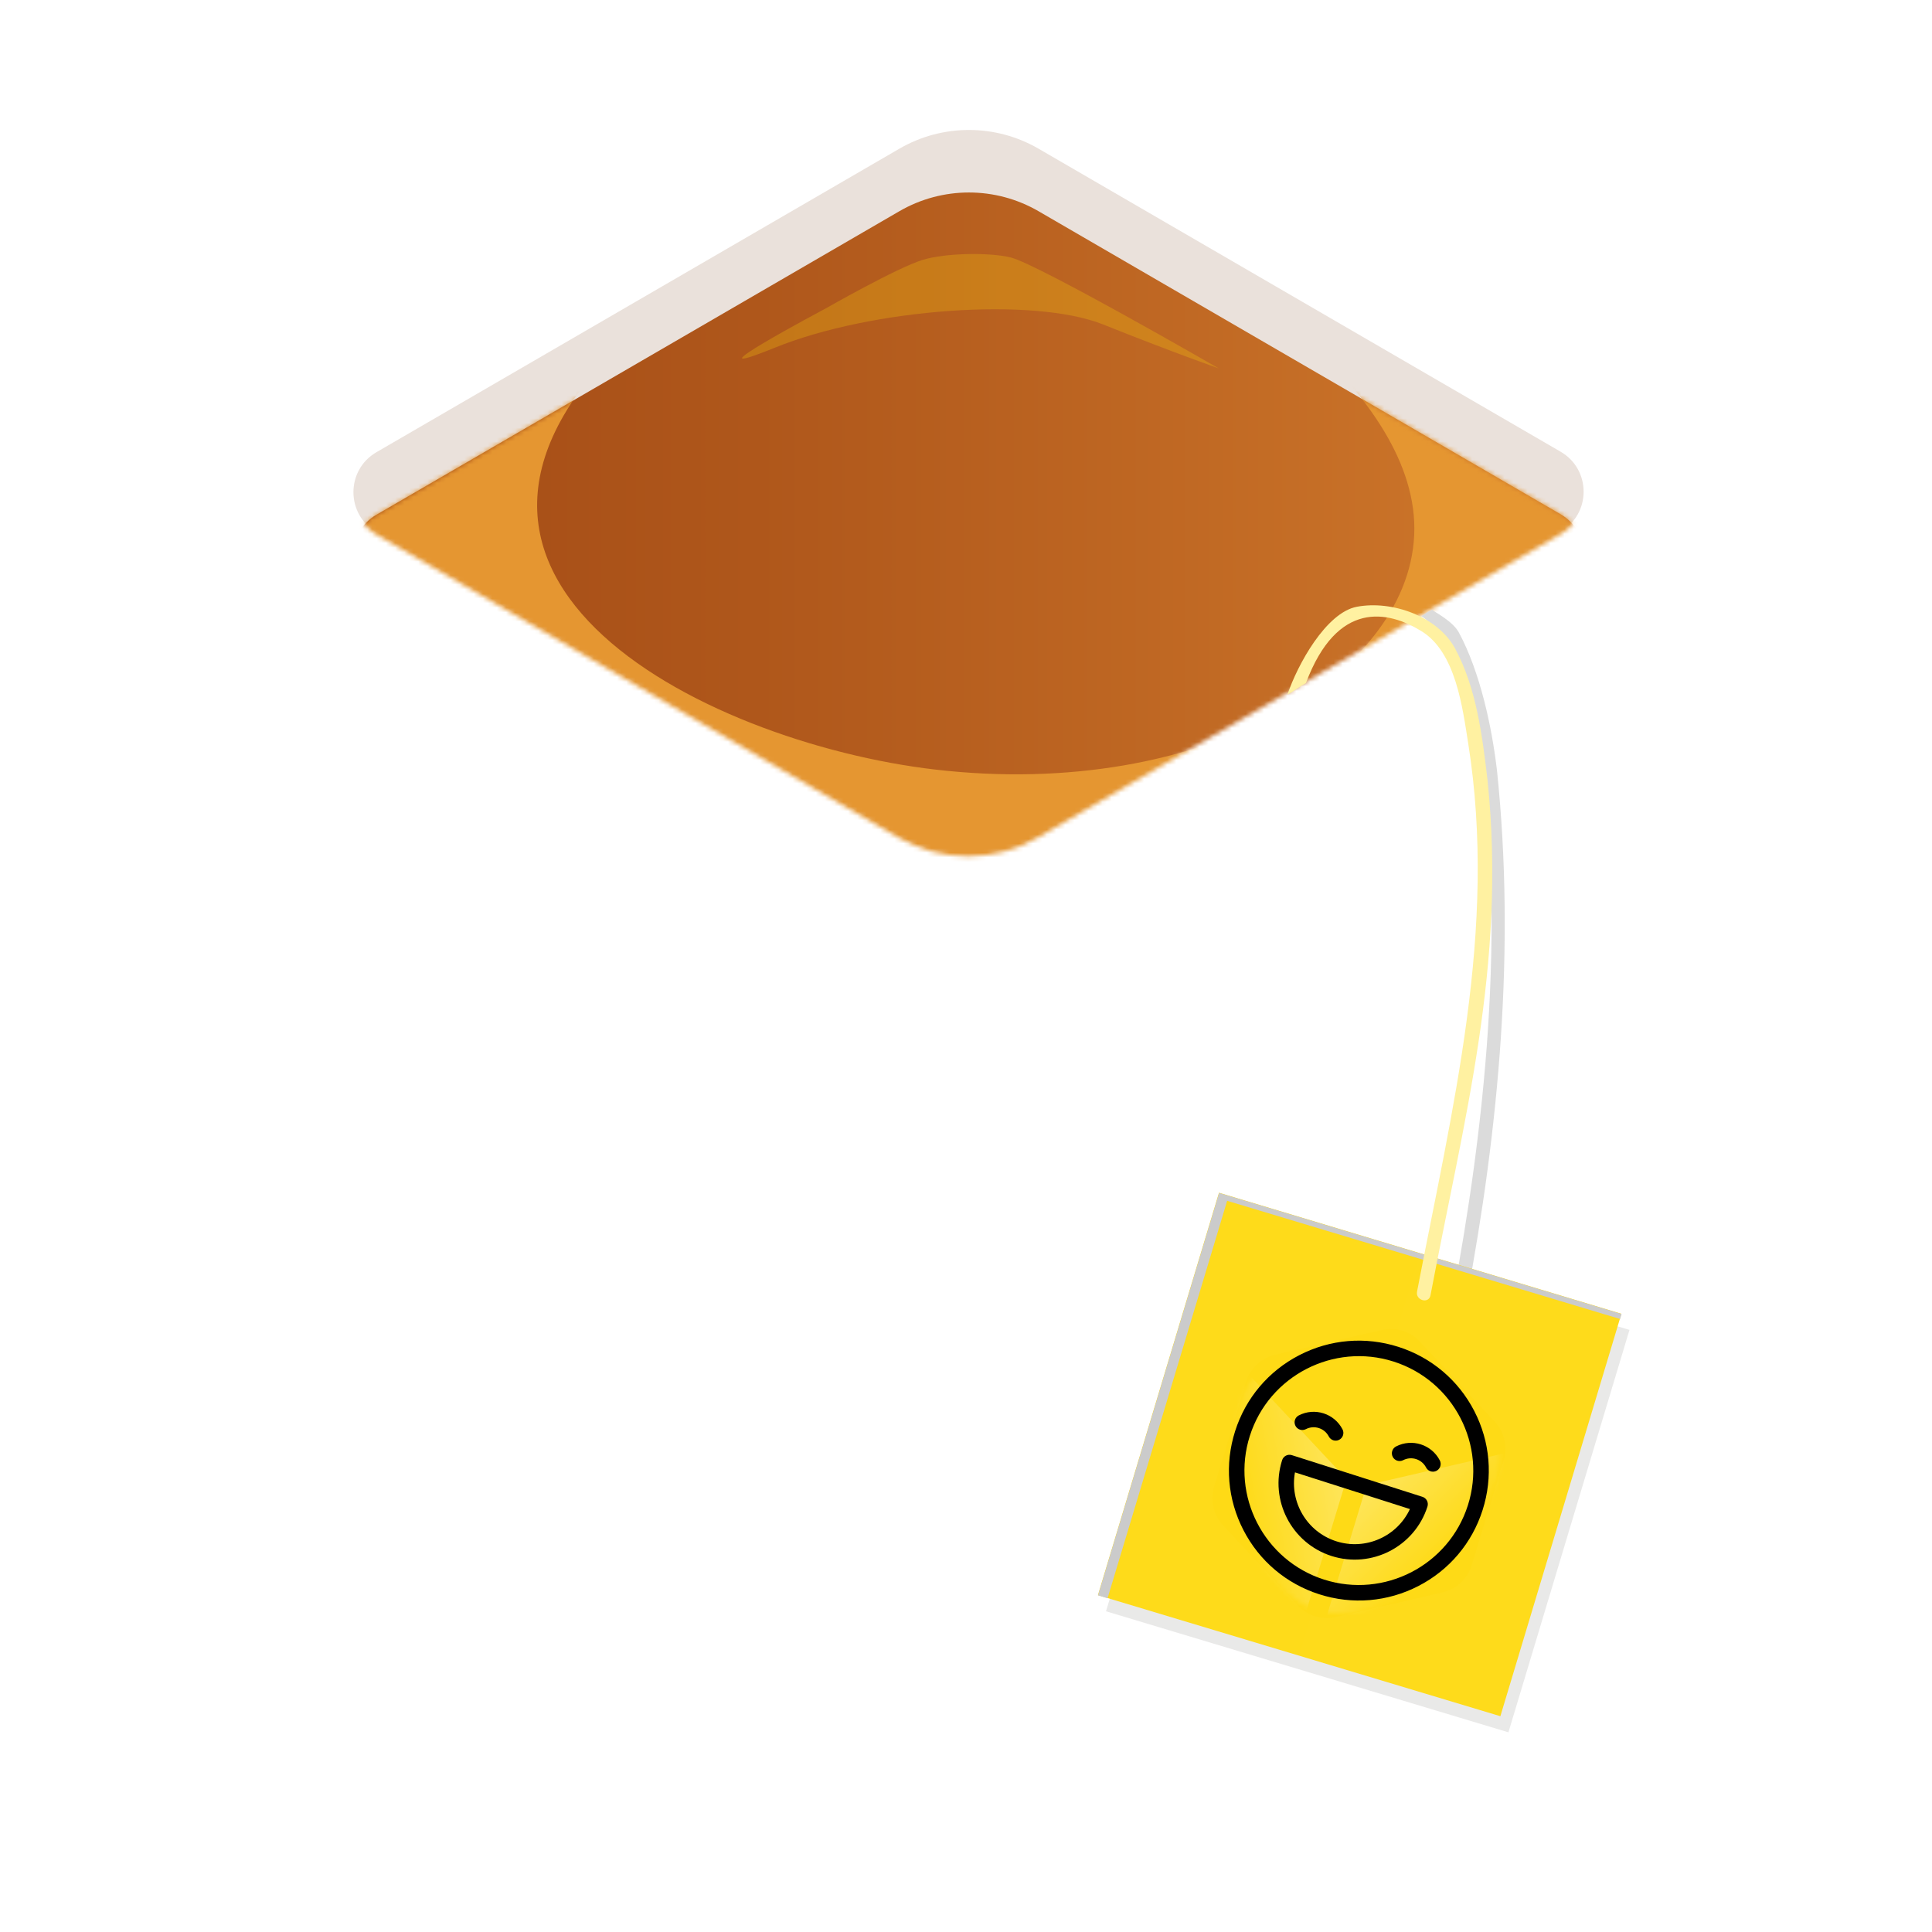
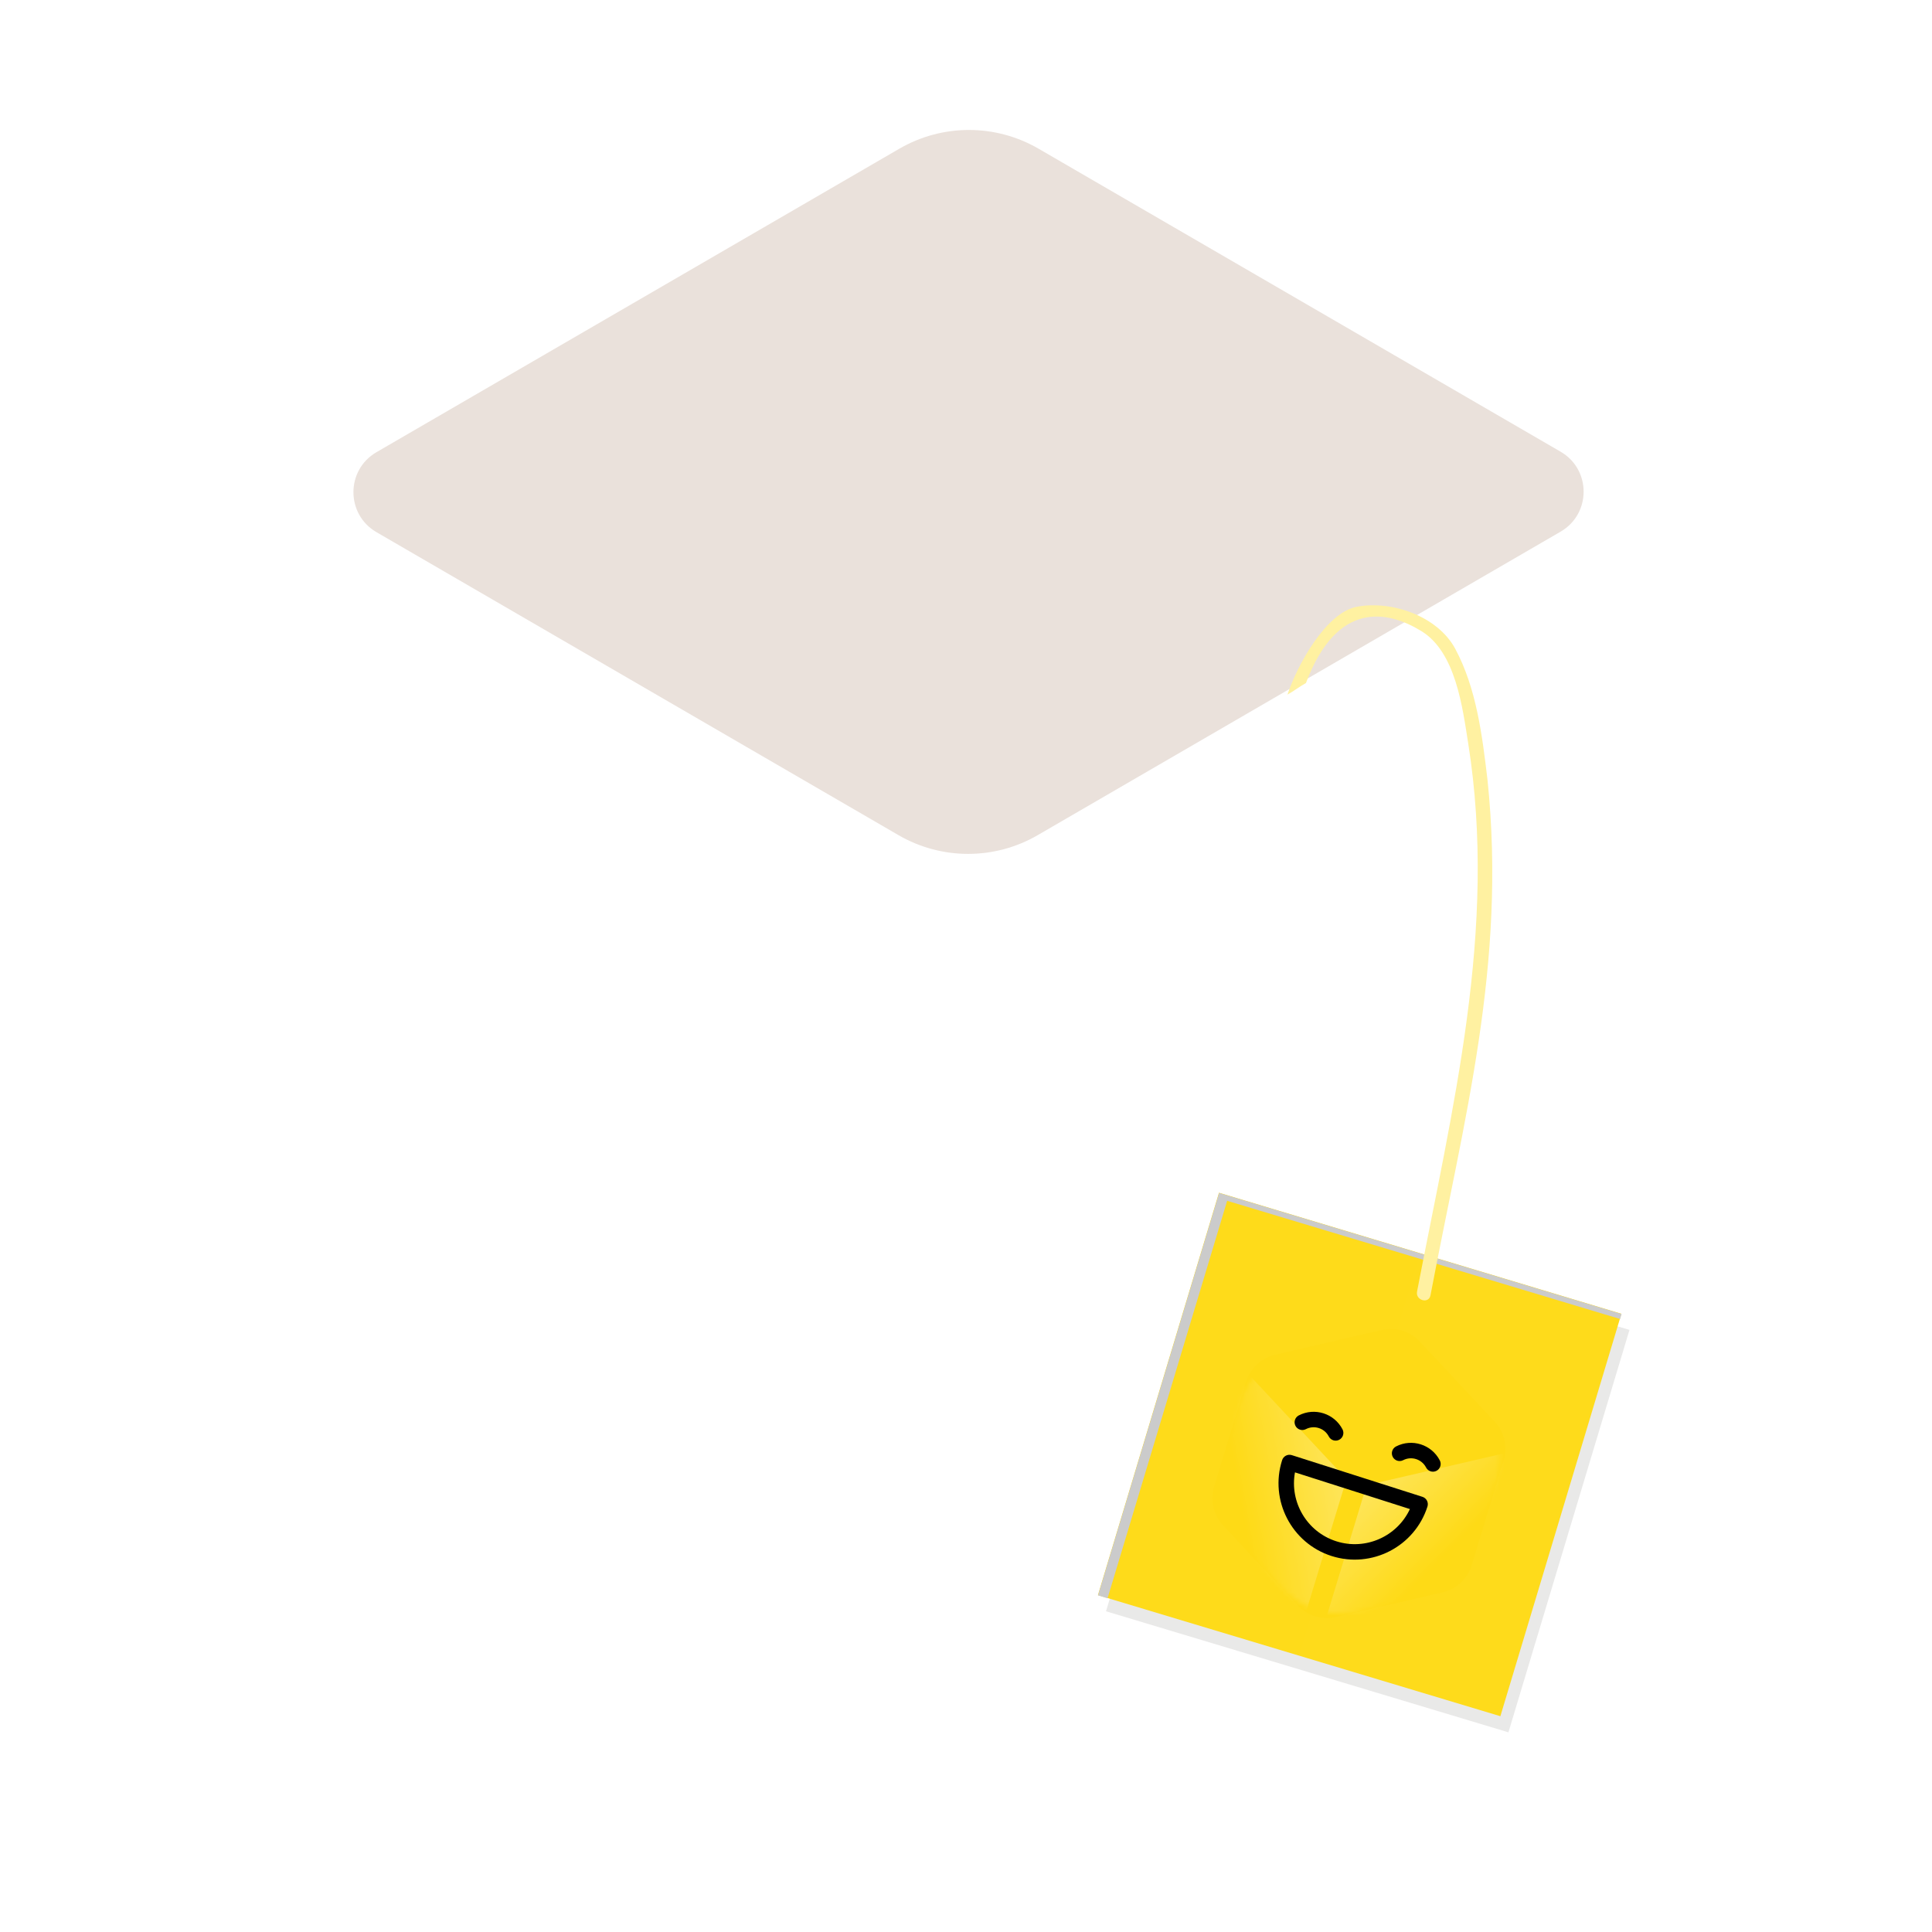
<svg xmlns="http://www.w3.org/2000/svg" width="418" height="418" viewBox="0 0 418 418" fill="none">
-   <path d="M276.566 62.566L359.419 15.132C386.112 2.722 417.214 33.873 417.214 92.313C417.214 153.64 391.775 190.244 374.035 190.244L372.047 191.383V155.819C380.951 145.043 388.911 123.599 388.911 94.099C388.911 52.582 379.769 40.456 367.774 45.954L309.031 81.33L276.566 62.566Z" fill="white" />
+   <path d="M276.566 62.566L359.419 15.132C386.112 2.722 417.214 33.873 417.214 92.313C417.214 153.64 391.775 190.244 374.035 190.244L372.047 191.383V155.819C388.911 52.582 379.769 40.456 367.774 45.954L309.031 81.33L276.566 62.566Z" fill="white" />
  <path d="M181.973 16.363C198.483 6.831 218.824 6.831 235.334 16.363L362.199 89.609C378.709 99.141 388.88 116.756 388.88 135.82V282.312C388.88 301.376 378.709 318.992 362.199 328.524L235.334 401.769C218.824 411.301 198.483 411.301 181.973 401.769L55.108 328.524C38.598 318.992 28.428 301.376 28.428 282.312V135.82C28.428 116.756 38.598 99.141 55.108 89.609L181.973 16.363Z" fill="white" />
  <mask id="mask0" maskUnits="userSpaceOnUse" x="28" y="7" width="361" height="404">
-     <path d="M188.654 12.506C201.03 5.361 216.278 5.361 228.654 12.506L368.88 93.466C381.256 100.611 388.88 113.816 388.88 128.107V290.026C388.88 304.316 381.256 317.521 368.88 324.667L228.654 405.626C216.278 412.772 201.03 412.772 188.654 405.626L48.428 324.667C36.052 317.521 28.428 304.316 28.428 290.026V128.107C28.428 113.816 36.052 100.611 48.428 93.466L188.654 12.506Z" fill="#C4C4C4" />
-   </mask>
+     </mask>
  <g mask="url(#mask0)">
    <g filter="url(#filter0_f)">
      <path d="M-136.783 426.419C-144.212 422.129 -148.789 414.202 -148.789 405.623L-148.789 234.878C-148.789 226.299 -144.212 218.372 -136.783 214.082L11.087 128.71C18.517 124.42 27.67 124.42 35.099 128.71L182.969 214.082C190.399 218.372 194.975 226.299 194.975 234.878V405.623C194.975 414.202 190.399 422.129 182.969 426.419L35.099 511.791C27.67 516.081 18.516 516.081 11.087 511.791L-136.783 426.419Z" fill="url(#paint0_linear)" />
    </g>
    <g filter="url(#filter1_f)">
      <path d="M554.865 426.419C562.294 422.129 566.871 414.202 566.871 405.623V234.878C566.871 226.299 562.294 218.372 554.865 214.082L406.995 128.71C399.565 124.42 390.412 124.42 382.983 128.71L235.113 214.082C227.683 218.372 223.106 226.299 223.106 234.878L223.106 405.623C223.106 414.202 227.683 422.129 235.113 426.419L382.983 511.791C390.412 516.081 399.565 516.081 406.995 511.791L554.865 426.419Z" fill="url(#paint1_linear)" />
    </g>
  </g>
  <g filter="url(#filter2_f)">
    <path d="M194.58 32.172C203.892 26.767 215.387 26.767 224.699 32.172L337.646 97.729C344.286 101.583 344.286 111.172 337.646 115.026L224.514 180.69C215.202 186.095 203.707 186.095 194.395 180.69L81.448 115.134C74.808 111.279 74.808 101.69 81.448 97.836L194.58 32.172Z" fill="#EAE1DB" />
  </g>
  <mask id="mask1" maskUnits="userSpaceOnUse" x="76" y="28" width="267" height="158">
-     <path d="M194.58 32.7C203.892 27.295 215.387 27.295 224.699 32.7L337.646 98.257C344.286 102.111 344.286 111.7 337.646 115.554L224.514 181.218C215.202 186.623 203.707 186.623 194.395 181.218L81.448 115.661C74.808 111.807 74.808 102.218 81.448 98.364L194.58 32.7Z" fill="#F4EDE9" />
-   </mask>
+     </mask>
  <g mask="url(#mask1)">
-     <path d="M194.58 45.7C203.892 40.295 215.387 40.295 224.699 45.7L337.646 111.257C344.286 115.111 344.286 124.7 337.646 128.554L224.514 194.218C215.202 199.623 203.707 199.623 194.395 194.218L81.448 128.661C74.808 124.807 74.808 115.218 81.448 111.364L194.58 45.7Z" fill="url(#paint2_linear)" />
    <mask id="mask2" maskUnits="userSpaceOnUse" x="76" y="41" width="267" height="158">
      <path d="M194.58 45.7C203.892 40.295 215.387 40.295 224.699 45.7L337.646 111.257C344.286 115.111 344.286 124.7 337.646 128.554L224.514 194.218C215.202 199.623 203.707 199.623 194.395 194.218L81.448 128.661C74.808 124.807 74.808 115.218 81.448 111.364L194.58 45.7Z" fill="#C4C4C4" />
    </mask>
    <g mask="url(#mask2)">
      <g style="mix-blend-mode:multiply">
        <path d="M259.547 54.487C259.181 56.219 306.002 83.069 306.002 114.324C306.002 145.579 260.59 173.296 202.275 166.492C152.065 160.633 77.547 123.587 140.047 68.987C131.034 73.635 73.32 97.591 66.606 114.324L63.451 123.587C68.481 127.421 209.955 280.275 215.618 280.325L294.98 203.635C300.643 203.585 366.397 156.248 371.426 152.413L349.255 109.817C348.128 107.227 260.561 56.91 259.547 54.487Z" fill="#E59631" />
      </g>
    </g>
    <g style="mix-blend-mode:color-dodge" opacity="0.25">
      <path d="M218.688 55.707C214.188 54.582 204.688 54.708 199.688 56.208C194.188 57.858 178.689 66.708 178.689 66.708C178.689 66.708 146.688 83.708 167.688 75.208C188.688 66.708 223.688 64.207 238.688 70.207C253.688 76.207 263.688 79.707 263.688 79.707C263.688 79.707 224.688 57.208 218.688 55.707Z" fill="#FFD30A" />
    </g>
  </g>
  <g style="mix-blend-mode:multiply">
    <g style="mix-blend-mode:multiply">
-       <path d="M315.644 136.86C314.258 134.28 310.091 132.276 309.849 131.92C308.962 132.32 308.331 132.763 307.547 133.28C314.047 137.78 318.753 152.827 319.731 159.001C326.336 200.692 320.82 246.081 314.322 280.671C313.969 282.57 316.88 283.388 317.244 281.467C324.338 243.919 327.869 205.197 323.904 166.903C322.801 157.341 320.26 145.456 315.644 136.86Z" fill="#DBDBDB" />
-     </g>
+       </g>
  </g>
  <g style="mix-blend-mode:multiply" opacity="0.6">
    <path d="M265.479 261.542L239.291 348.61L326.359 374.798L352.547 287.73L265.479 261.542Z" fill="#DBDAD8" />
  </g>
  <path d="M263.735 258.055L237.547 345.124L324.615 371.312L350.803 284.243L263.735 258.055Z" fill="url(#paint3_linear)" />
  <path d="M298.952 287.755C301.953 287.059 305.099 288.017 307.202 290.269L323.368 307.57C325.472 309.822 326.215 313.024 325.317 315.972L318.417 338.623C317.519 341.571 315.117 343.815 312.115 344.512L289.049 349.861C286.047 350.557 282.902 349.599 280.798 347.348L264.632 330.047C262.528 327.795 261.785 324.592 262.683 321.644L269.583 298.994C270.481 296.046 272.884 293.801 275.885 293.105L298.952 287.755Z" fill="#FEDA16" />
  <mask id="mask3" maskUnits="userSpaceOnUse" x="257" y="280" width="74" height="77">
    <path d="M293.678 288.978C299.943 287.525 306.507 289.525 310.897 294.223L319.672 303.615C324.063 308.314 325.613 314.998 323.739 321.15L319.994 333.445C318.12 339.597 313.106 344.281 306.842 345.734L294.321 348.638C288.056 350.091 281.492 348.091 277.102 343.393L268.326 334.001C263.936 329.302 262.386 322.618 264.26 316.467L268.005 304.171C269.879 298.019 274.893 293.335 281.157 291.882L293.678 288.978Z" fill="#C4C4C4" />
  </mask>
  <g mask="url(#mask3)">
    <g opacity="0.3" filter="url(#filter3_f)">
      <path d="M230.35 336.145C229.403 335.131 229.069 333.69 229.473 332.364L237.516 305.963C237.92 304.636 239.001 303.626 240.352 303.313L267.237 297.077C268.588 296.764 270.003 297.195 270.95 298.208L289.792 318.374C290.739 319.387 291.073 320.829 290.669 322.155L282.626 348.556C282.222 349.883 281.141 350.893 279.791 351.206L252.905 357.441C251.554 357.755 250.139 357.323 249.192 356.31L230.35 336.145Z" fill="url(#paint4_linear)" />
    </g>
    <g opacity="0.3" filter="url(#filter4_f)">
      <path d="M337.293 368.723C338.644 368.41 339.725 367.4 340.129 366.073L348.172 339.672C348.576 338.346 348.242 336.904 347.295 335.891L328.453 315.726C327.506 314.712 326.091 314.281 324.74 314.595L297.854 320.83C296.504 321.143 295.423 322.153 295.019 323.48L286.976 349.881C286.572 351.207 286.906 352.649 287.853 353.662L306.695 373.827C307.642 374.841 309.057 375.272 310.408 374.958L337.293 368.723Z" fill="url(#paint5_linear)" />
    </g>
  </g>
  <path d="M265.504 259.805L350.513 285.374L350.832 284.294L263.765 258.099L237.569 345.166L239.627 345.792L265.504 259.805Z" fill="#CBCBCB" />
  <path d="M321.837 168.784C320.7 159.211 319.461 148.956 314.845 140.361C311.07 133.334 301.153 129.836 293.547 131.28C286.918 132.542 280.718 143.788 278.547 150.28C279.917 149.533 280.969 148.666 282.547 147.78C289.335 129.719 300.371 132.152 307.5 136.529C314.981 141.077 316.425 153.106 317.664 160.894C324.047 201.185 314.188 239.779 306.586 279.452C306.222 281.351 309.133 282.17 309.497 280.248C316.688 242.189 325.979 208.774 321.837 168.784Z" fill="#FFF1A1" />
  <g clip-path="url(#clip0)">
-     <path d="M318.969 305.28C315.526 298.611 309.692 293.681 302.541 291.399C295.39 289.117 287.779 289.757 281.109 293.2C274.44 296.643 269.51 302.477 267.228 309.627C264.947 316.778 265.586 324.389 269.029 331.059C272.472 337.729 278.306 342.658 285.456 344.94C292.607 347.222 300.218 346.582 306.888 343.14C313.558 339.697 318.487 333.863 320.769 326.712C323.051 319.561 322.412 311.95 318.969 305.28ZM286.473 341.753C273.469 337.604 266.266 323.648 270.415 310.644C274.565 297.64 288.52 290.437 301.524 294.586C314.528 298.736 321.732 312.691 317.582 325.695C313.433 338.699 299.477 345.903 286.473 341.753Z" fill="black" />
    <path d="M290.463 309.253C288.687 305.81 284.441 304.456 280.998 306.233C280.178 306.656 279.856 307.665 280.279 308.486C280.703 309.307 281.712 309.629 282.533 309.205C284.336 308.274 286.56 308.984 287.491 310.787C287.703 311.198 288.061 311.483 288.468 311.613C288.876 311.744 289.334 311.718 289.744 311.506C290.565 311.082 290.887 310.074 290.463 309.253Z" fill="black" />
    <path d="M311.51 315.968C309.733 312.526 305.487 311.171 302.045 312.948C301.225 313.371 300.903 314.38 301.326 315.201C301.75 316.022 302.759 316.344 303.58 315.92C305.383 314.99 307.607 315.699 308.538 317.502C308.75 317.913 309.108 318.199 309.515 318.329C309.923 318.459 310.381 318.433 310.791 318.222C311.612 317.798 311.934 316.789 311.51 315.968Z" fill="black" />
    <path d="M307.754 323.847L279.497 314.83C278.617 314.549 277.676 315.035 277.395 315.915C274.629 324.584 279.431 333.888 288.1 336.654C296.77 339.42 306.073 334.618 308.839 325.949C309.12 325.068 308.635 324.127 307.754 323.847ZM289.117 333.467C282.745 331.434 278.993 324.97 280.174 318.557L305.043 326.493C302.292 332.405 295.49 335.5 289.117 333.467Z" fill="black" />
  </g>
  <defs>
    <filter id="filter0_f" x="-168.789" y="105.493" width="383.765" height="429.516" filterUnits="userSpaceOnUse" color-interpolation-filters="sRGB">
      <feFlood flood-opacity="0" result="BackgroundImageFix" />
      <feBlend mode="normal" in="SourceGraphic" in2="BackgroundImageFix" result="shape" />
      <feGaussianBlur stdDeviation="10" result="effect1_foregroundBlur" />
    </filter>
    <filter id="filter1_f" x="203.106" y="105.493" width="383.765" height="429.516" filterUnits="userSpaceOnUse" color-interpolation-filters="sRGB">
      <feFlood flood-opacity="0" result="BackgroundImageFix" />
      <feBlend mode="normal" in="SourceGraphic" in2="BackgroundImageFix" result="shape" />
      <feGaussianBlur stdDeviation="10" result="effect1_foregroundBlur" />
    </filter>
    <filter id="filter2_f" x="68.468" y="20.118" width="282.159" height="172.626" filterUnits="userSpaceOnUse" color-interpolation-filters="sRGB">
      <feFlood flood-opacity="0" result="BackgroundImageFix" />
      <feBlend mode="normal" in="SourceGraphic" in2="BackgroundImageFix" result="shape" />
      <feGaussianBlur stdDeviation="4" result="effect1_foregroundBlur" />
    </filter>
    <filter id="filter3_f" x="204.32" y="269.049" width="111.501" height="116.42" filterUnits="userSpaceOnUse" color-interpolation-filters="sRGB">
      <feFlood flood-opacity="0" result="BackgroundImageFix" />
      <feBlend mode="normal" in="SourceGraphic" in2="BackgroundImageFix" result="shape" />
      <feGaussianBlur stdDeviation="10" result="effect1_foregroundBlur" />
    </filter>
    <filter id="filter4_f" x="261.823" y="286.566" width="111.501" height="116.42" filterUnits="userSpaceOnUse" color-interpolation-filters="sRGB">
      <feFlood flood-opacity="0" result="BackgroundImageFix" />
      <feBlend mode="normal" in="SourceGraphic" in2="BackgroundImageFix" result="shape" />
      <feGaussianBlur stdDeviation="10" result="effect1_foregroundBlur" />
    </filter>
    <linearGradient id="paint0_linear" x1="194.975" y1="221.014" x2="66.062" y2="287.107" gradientUnits="userSpaceOnUse">
      <stop stop-color="white" />
      <stop offset="1" stop-color="white" stop-opacity="0" />
    </linearGradient>
    <linearGradient id="paint1_linear" x1="223.106" y1="221.014" x2="347.392" y2="286.143" gradientUnits="userSpaceOnUse">
      <stop stop-color="white" />
      <stop offset="1" stop-color="white" stop-opacity="0" />
    </linearGradient>
    <linearGradient id="paint2_linear" x1="66.547" y1="120.038" x2="352.547" y2="120.038" gradientUnits="userSpaceOnUse">
      <stop stop-color="#A34A15" />
      <stop offset="0.34" stop-color="#AF571B" />
      <stop offset="0.95" stop-color="#CF782B" />
      <stop offset="1" stop-color="#D27B2C" />
    </linearGradient>
    <linearGradient id="paint3_linear" x1="250.641" y1="301.589" x2="337.709" y2="327.777" gradientUnits="userSpaceOnUse">
      <stop stop-color="#FEDB1A" />
      <stop offset="1" stop-color="#FEDB1B" />
    </linearGradient>
    <linearGradient id="paint4_linear" x1="291.322" y1="320.011" x2="268.276" y2="324.159" gradientUnits="userSpaceOnUse">
      <stop stop-color="white" />
      <stop offset="1" stop-color="white" stop-opacity="0" />
    </linearGradient>
    <linearGradient id="paint5_linear" x1="295.672" y1="321.336" x2="311.821" y2="337.261" gradientUnits="userSpaceOnUse">
      <stop stop-color="white" />
      <stop offset="1" stop-color="white" stop-opacity="0" />
    </linearGradient>
    <clipPath id="clip0">
      <rect x="275.771" y="282.857" width="56.201" height="56.201" transform="rotate(17.698 275.771 282.857)" fill="white" />
    </clipPath>
  </defs>
</svg>